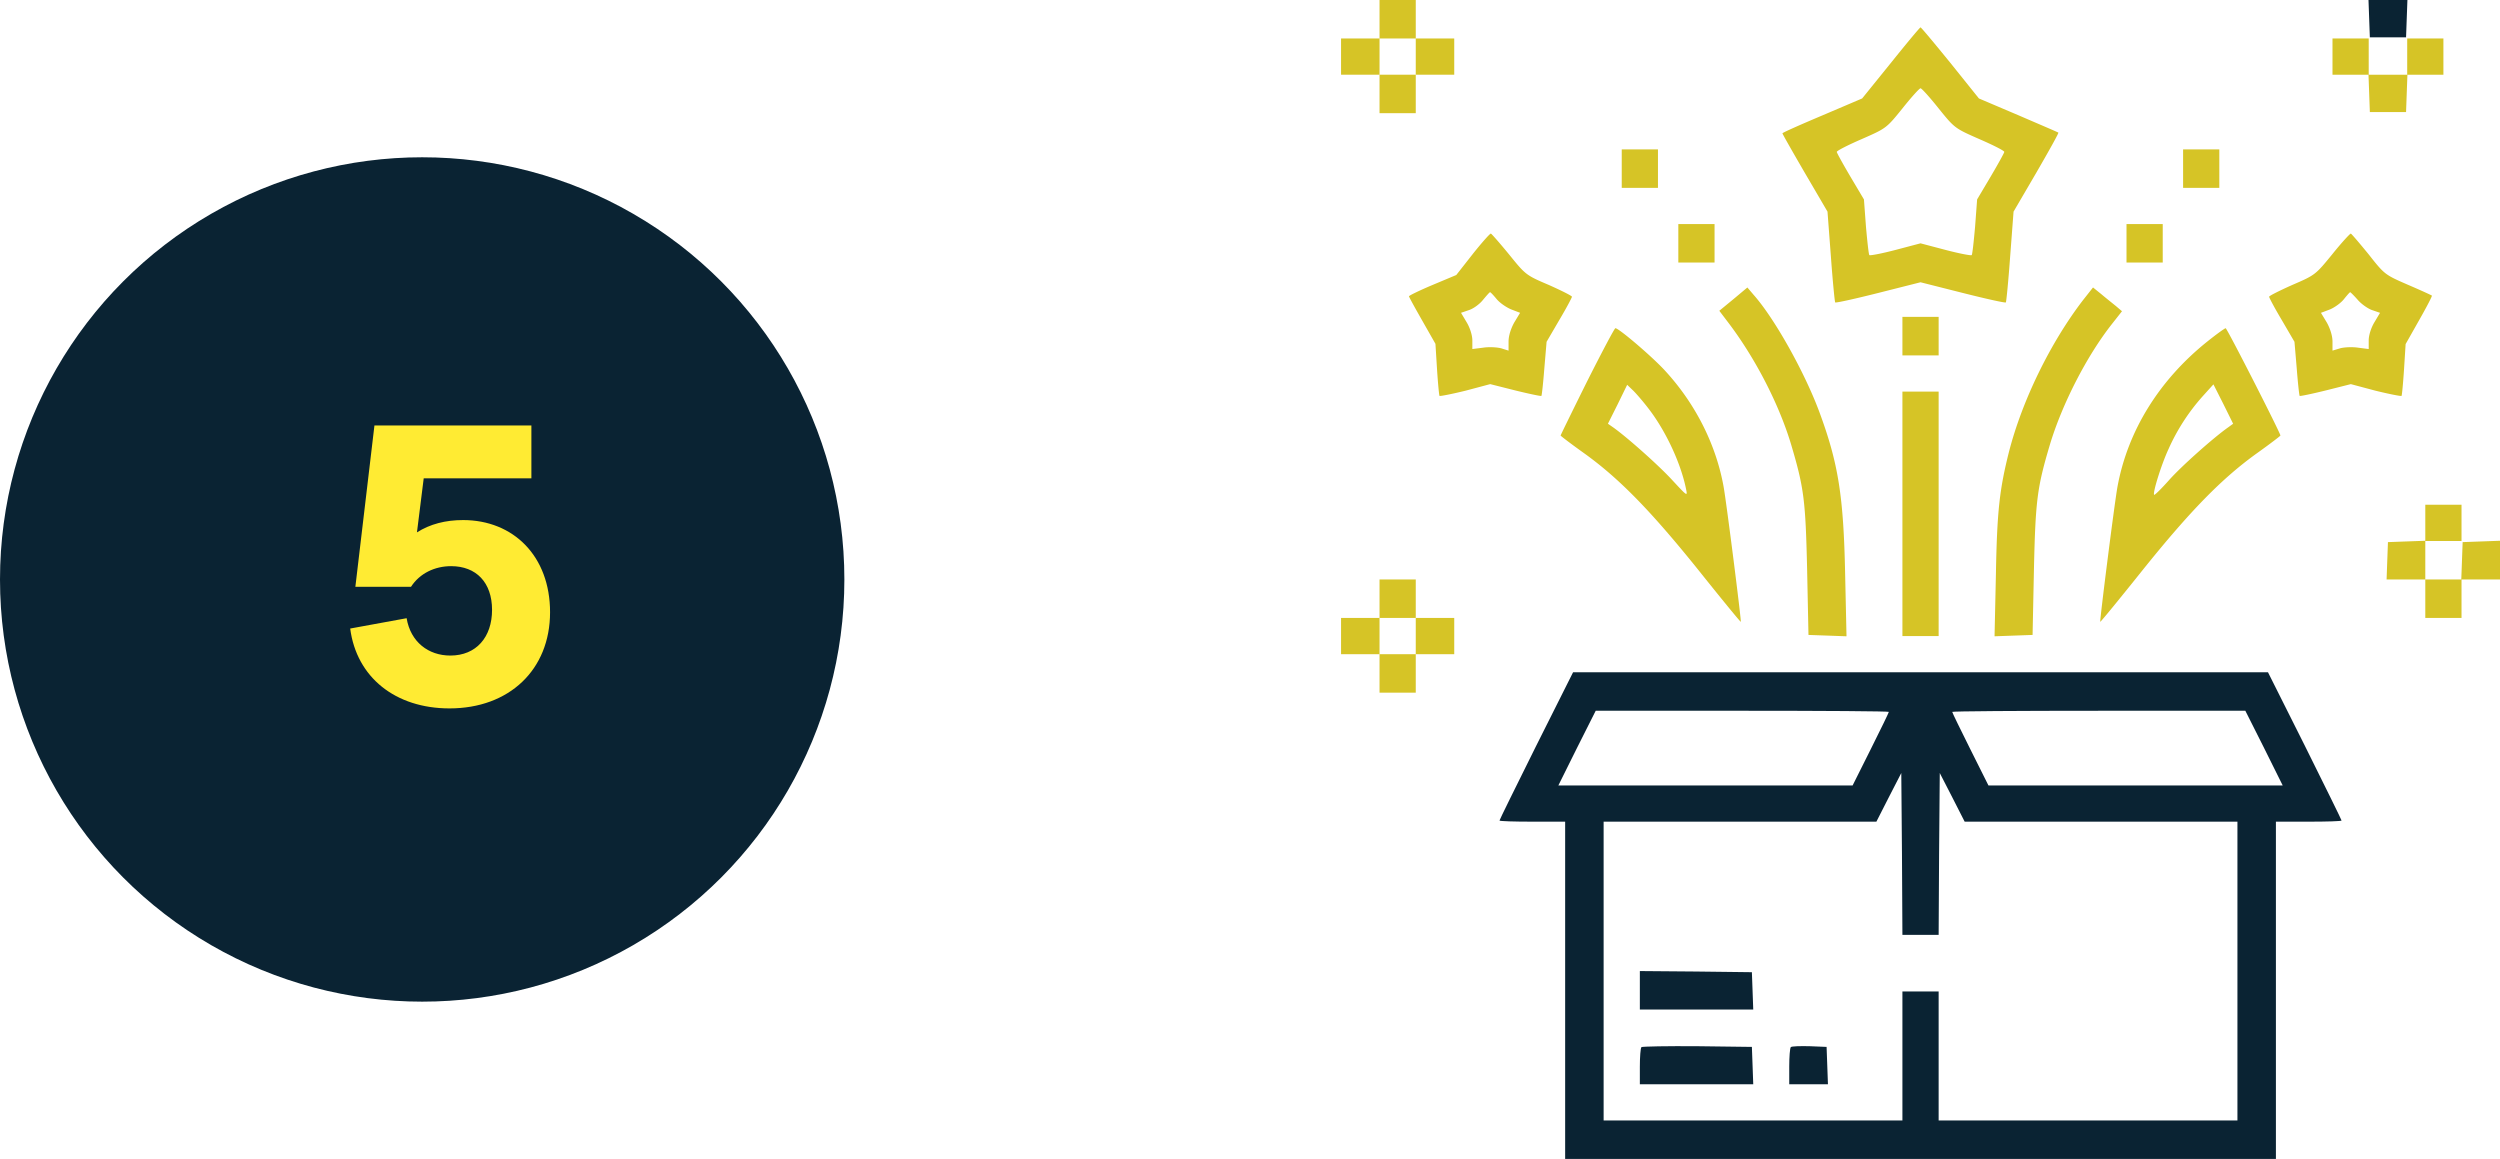
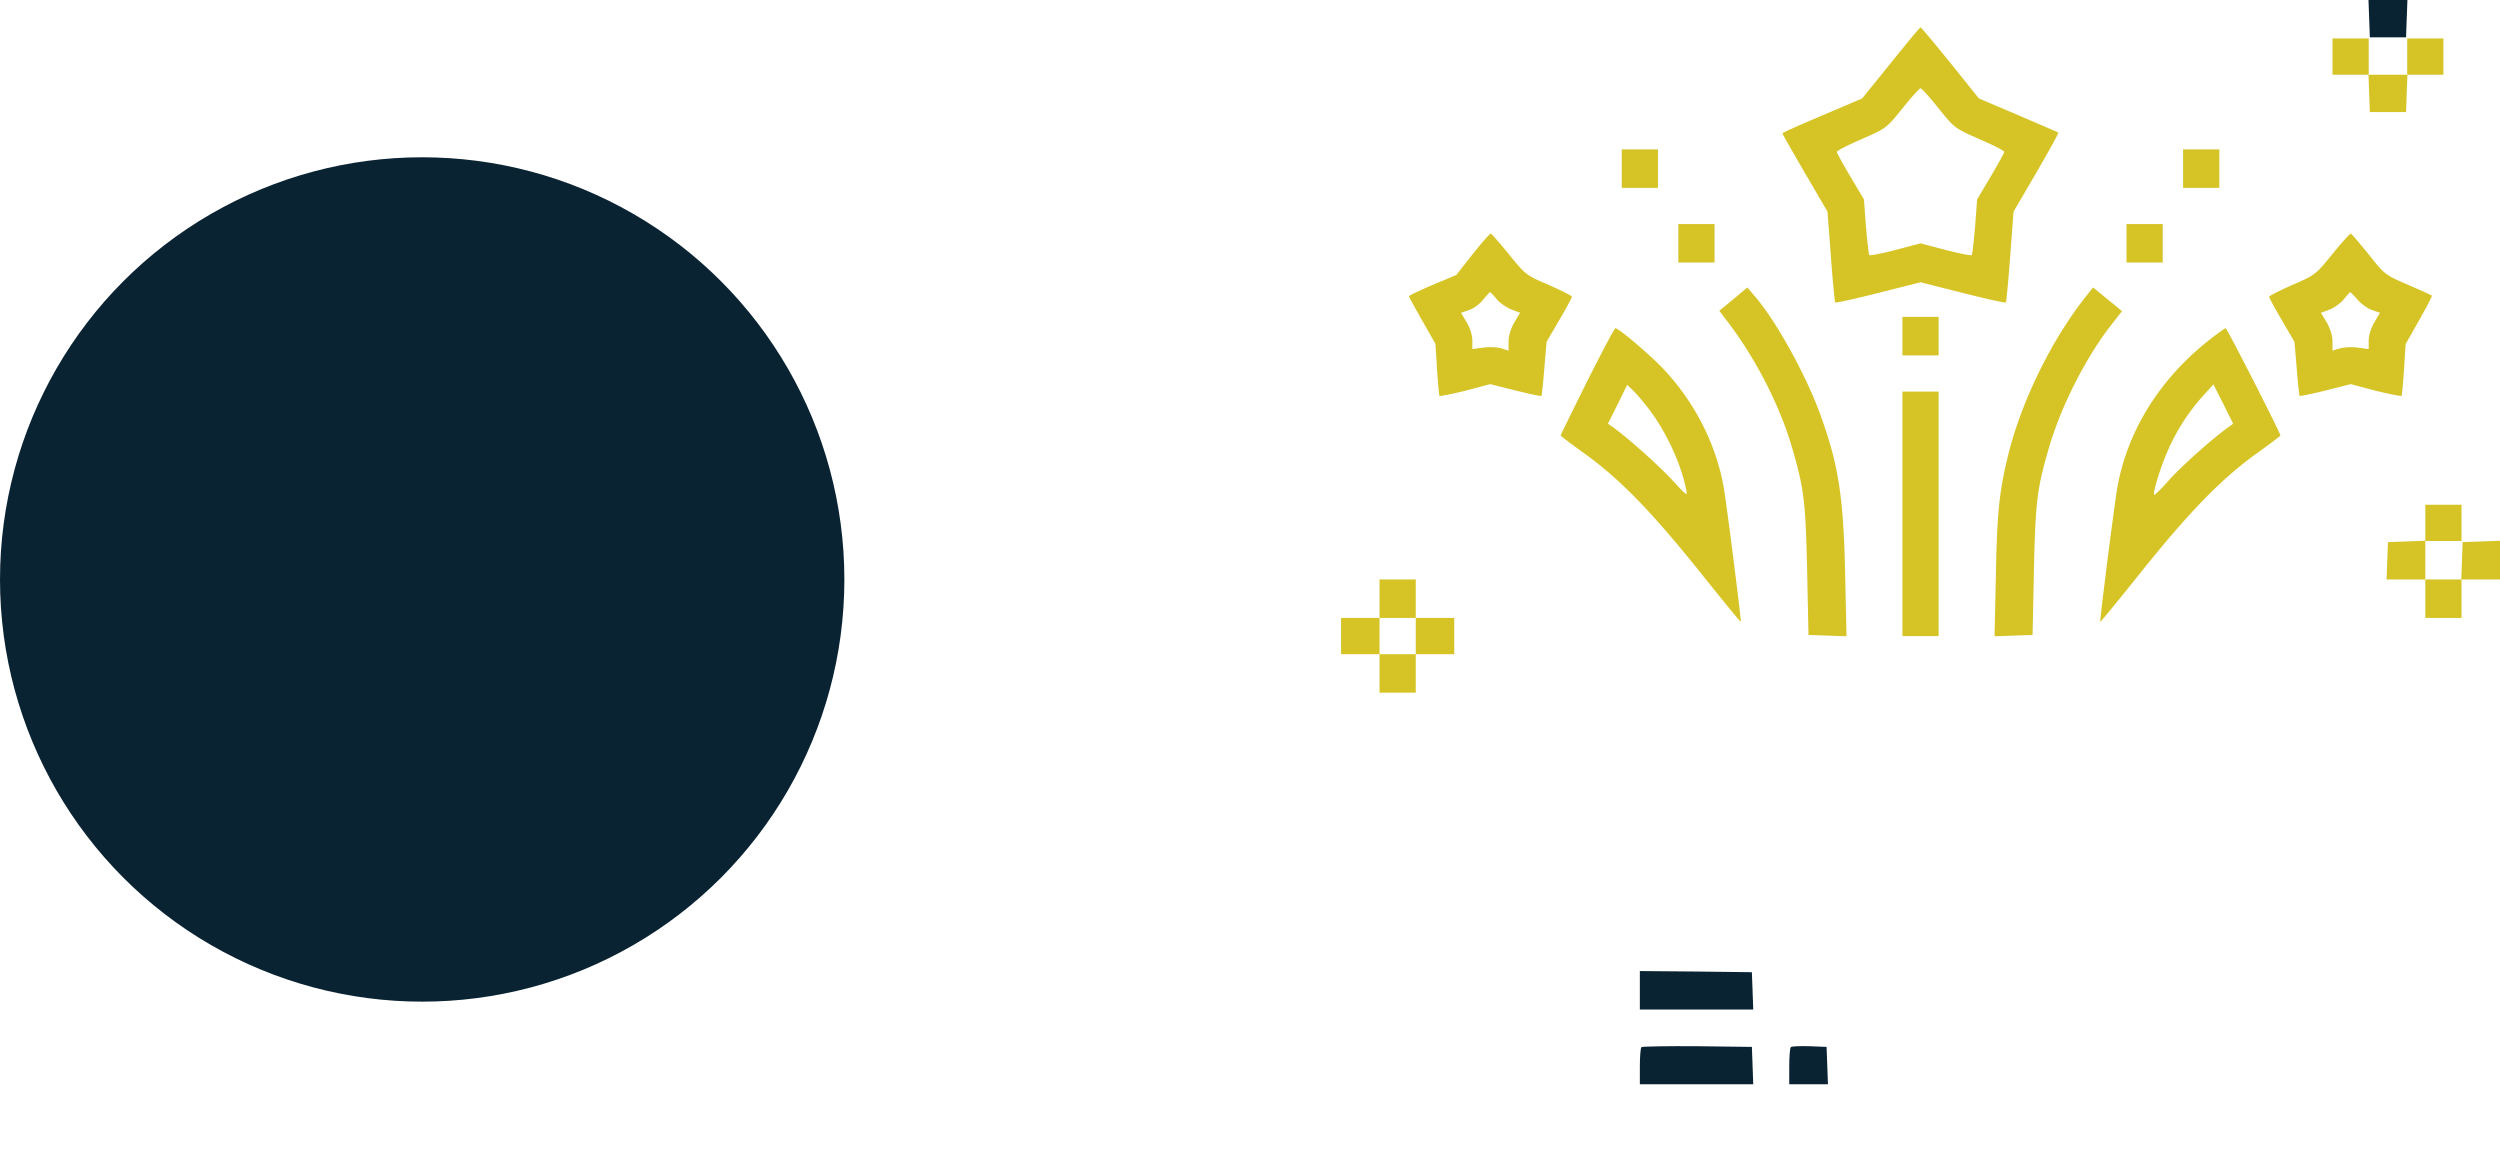
<svg xmlns="http://www.w3.org/2000/svg" width="151" height="70" fill="none">
  <circle cx="25.5" cy="35" r="25.5" fill="#0A2333" />
-   <path d="M27.968 31.412c-1.056 0-1.992.24-2.784.744l.408-3.264h6.504V25.7h-9.48l-1.152 9.744h3.36c.528-.816 1.44-1.248 2.424-1.248 1.512 0 2.472.984 2.472 2.64 0 1.656-.96 2.76-2.52 2.76-1.32 0-2.4-.816-2.64-2.256l-3.408.624c.384 2.952 2.736 4.824 6 4.824 3.6 0 6.072-2.328 6.072-5.808 0-3.384-2.208-5.568-5.256-5.568Z" fill="#FFEB33" />
-   <path d="M83.324 1.162v1.162H81v2.188h2.324v2.324h2.188V4.512h2.324V2.324h-2.324V0h-2.188v1.162Zm2.188 2.256v1.094h-2.188V2.324h2.188v1.094Z" fill="#D6C426" />
  <path d="m143.098 1.121.041 1.135H145.326l.041-1.135.041-1.121h-2.351l.041 1.121Z" fill="#0A2333" />
  <path d="m114.209 3.8-1.736 2.147-2.407 1.026c-1.326.56-2.406 1.039-2.406 1.08 0 .04.615 1.121 1.354 2.392l1.367 2.338.205 2.707c.109 1.504.232 2.748.26 2.776.041.04 1.203-.219 2.611-.574l2.543-.643 2.543.643c1.408.355 2.57.615 2.611.574.028-.028.151-1.272.26-2.776l.205-2.707L123 10.418c.752-1.299 1.354-2.379 1.326-2.406-.027-.027-1.121-.492-2.42-1.053l-2.379-1.012-1.722-2.146c-.957-1.176-1.764-2.147-1.805-2.147-.041 0-.848.971-1.791 2.147Zm2.885 2.749c.97 1.203.984 1.203 2.474 1.86.821.355 1.491.697 1.491.765 0 .055-.37.725-.821 1.49l-.82 1.381-.123 1.654c-.082.903-.164 1.682-.205 1.71-.041.04-.752-.096-1.586-.315L116 14.697l-1.504.397c-.834.219-1.545.355-1.586.314-.041-.027-.123-.806-.205-1.709l-.123-1.654-.82-1.38c-.451-.766-.821-1.436-.821-1.491 0-.068.67-.41 1.491-.766 1.49-.656 1.504-.656 2.474-1.859.533-.67 1.026-1.217 1.094-1.217.068 0 .561.547 1.094 1.217ZM140.883 3.418v1.094H143.057l.041 1.12.041 1.136H145.326l.041-1.135.041-1.121H147.582V2.324H145.395v2.188h-2.325V2.324H140.883v1.094ZM97.953 10.185v1.163h2.188V9.023h-2.188v1.162ZM131.859 10.185v1.163h2.188V9.023h-2.188v1.162ZM101.371 14.697v1.162h2.188v-2.324h-2.188v1.162ZM128.441 14.697v1.162h2.188v-2.324h-2.188v1.162ZM88.957 15.34l-.998 1.271-1.436.602c-.779.328-1.421.642-1.421.683 0 .041.369.711.806 1.477l.793 1.394.096 1.545c.055.834.123 1.559.15 1.6.041.027.739-.11 1.572-.314l1.49-.397 1.518.383c.834.205 1.545.355 1.573.328.027-.027.109-.78.177-1.654l.137-1.613.766-1.313c.423-.711.765-1.354.765-1.408 0-.055-.629-.37-1.394-.711-1.381-.588-1.408-.615-2.393-1.832-.56-.684-1.052-1.244-1.107-1.272-.055-.013-.547.547-1.094 1.23Zm1.436 2.72c.191.233.588.506.888.63l.533.204-.355.588c-.205.37-.342.807-.342 1.149v.547l-.437-.137c-.246-.068-.739-.096-1.094-.041l-.656.082v-.52c0-.3-.137-.752-.342-1.093l-.342-.575.479-.164c.26-.082.642-.355.847-.615.205-.246.397-.465.424-.465.027-.013.205.178.397.41ZM140.883 15.34c-1.026 1.258-1.039 1.271-2.434 1.873-.765.342-1.394.656-1.394.71 0 .056.341.698.765 1.409l.766 1.313.137 1.613c.068.875.15 1.627.177 1.654.028.027.739-.123 1.573-.328l1.517-.383 1.49.397c.834.205 1.532.341 1.573.314.027-.041.095-.766.15-1.6l.096-1.53.82-1.45c.451-.793.793-1.45.766-1.477-.028-.027-.684-.328-1.449-.656-1.381-.601-1.409-.615-2.366-1.832-.547-.67-1.025-1.23-1.08-1.258-.041-.013-.547.534-1.107 1.23Zm1.517 2.762c.219.26.629.546.875.628l.479.165-.342.574c-.205.341-.342.793-.342 1.093v.52l-.642-.082c-.369-.055-.862-.027-1.094.041l-.451.137v-.547c0-.342-.137-.78-.342-1.149l-.355-.587.546-.206c.288-.123.67-.396.848-.628.178-.22.342-.41.369-.41.014-.014.219.19.451.45ZM104.693 18.074l-.847.697.478.63c1.668 2.173 3.131 5.003 3.869 7.478.766 2.584.862 3.336.957 7.506l.082 3.965 1.149.04 1.148.042-.082-3.733c-.095-4.73-.41-6.713-1.558-9.816-.889-2.393-2.694-5.633-3.965-7.069l-.383-.45-.848.71ZM125.803 18.143c-1.969 2.57-3.664 6.056-4.457 9.132-.575 2.284-.725 3.596-.793 7.424l-.082 3.733 1.148-.041 1.149-.041.082-3.965c.095-4.17.191-4.922.957-7.506.738-2.461 2.228-5.373 3.759-7.315l.602-.765-.369-.315c-.219-.177-.615-.492-.889-.724l-.492-.397-.615.78ZM114.906 20.303v1.162h2.188V19.14h-2.188v1.162ZM95.861 23.037c-.875 1.764-1.6 3.24-1.6 3.268 0 .027.63.506 1.395 1.053 2.12 1.517 4.02 3.459 6.891 7.027 1.408 1.764 2.584 3.2 2.598 3.172.041-.041-.862-7.178-1.04-8.162-.464-2.584-1.736-5.073-3.595-7.069-.793-.847-2.735-2.502-2.94-2.502-.054 0-.82 1.45-1.709 3.213Zm3.678 1.6c1.066 1.367 1.982 3.336 2.297 4.894.096.465.082.452-.807-.505-.793-.875-2.761-2.625-3.595-3.213l-.315-.22.588-1.175.574-1.176.328.315c.178.164.602.656.93 1.08ZM133.336 20.617c-2.926 2.338-4.826 5.414-5.442 8.791-.177.971-1.08 8.108-1.039 8.149.014.027 1.19-1.409 2.598-3.172 2.871-3.568 4.771-5.51 6.891-7.027.765-.547 1.394-1.026 1.394-1.053 0-.15-3.226-6.48-3.308-6.48-.055 0-.547.355-1.094.792Zm1.244 5.196c-.875.615-2.83 2.351-3.568 3.185-.465.52-.862.916-.903.889-.095-.11.424-1.805.875-2.776a12.283 12.283 0 0 1 2.078-3.199l.629-.697.602 1.19.588 1.189-.301.219ZM114.906 31.035v7.383h2.188V23.652h-2.188v7.383ZM146.488 31.582v1.08l-1.121.041-1.135.041-.041 1.121L144.15 35h2.338v2.324h2.188V35H151v-2.338l-1.121.041-1.135.041-.041 1.121-.041 1.135H146.488v-2.324h2.188v-2.188h-2.188v1.094ZM83.324 36.162v1.162H81v2.188h2.324v2.324h2.188v-2.324h2.324v-2.188h-2.324V35h-2.188v1.162Zm2.188 2.256v1.094h-2.188v-2.188h2.188v1.094Z" fill="#D6C426" />
-   <path d="M92.785 45.049c-1.217 2.447-2.215 4.47-2.215 4.511 0 .042.889.069 1.983.069h1.982V70h42.93V49.629h1.982c1.094 0 1.983-.027 1.983-.069 0-.04-.998-2.064-2.215-4.511l-2.229-4.444H95.014l-2.229 4.444Zm21.301-2.051c0 .041-.492 1.053-1.094 2.256l-1.094 2.187H94.125l1.121-2.256 1.135-2.255h8.846c4.88 0 8.859.027 8.859.068Zm22.668 2.188 1.121 2.255h-17.773l-1.094-2.187c-.602-1.203-1.094-2.215-1.094-2.256 0-.041 3.979-.068 8.859-.068h8.846l1.135 2.255ZM116 56.465h1.094l.027-4.895.041-4.88.752 1.462.752 1.477h16.475V67.676H117.094V59.883h-2.188V67.676H96.859V49.629h16.475l.752-1.477.752-1.462.041 4.88.027 4.895H116Z" fill="#0A2333" />
  <path d="M99.047 59.815v1.162h6.849l-.041-1.135-.041-1.121-3.377-.041-3.39-.028v1.163ZM99.143 63.246c-.055.055-.096.588-.096 1.176v1.066h6.849l-.041-1.135-.041-1.12-3.294-.042c-1.805-.013-3.323.014-3.377.055ZM108.166 63.246c-.055.055-.096.588-.096 1.176v1.066h2.338l-.041-1.135-.041-1.12-1.025-.042c-.574-.013-1.08 0-1.135.055Z" fill="#0A2333" />
</svg>